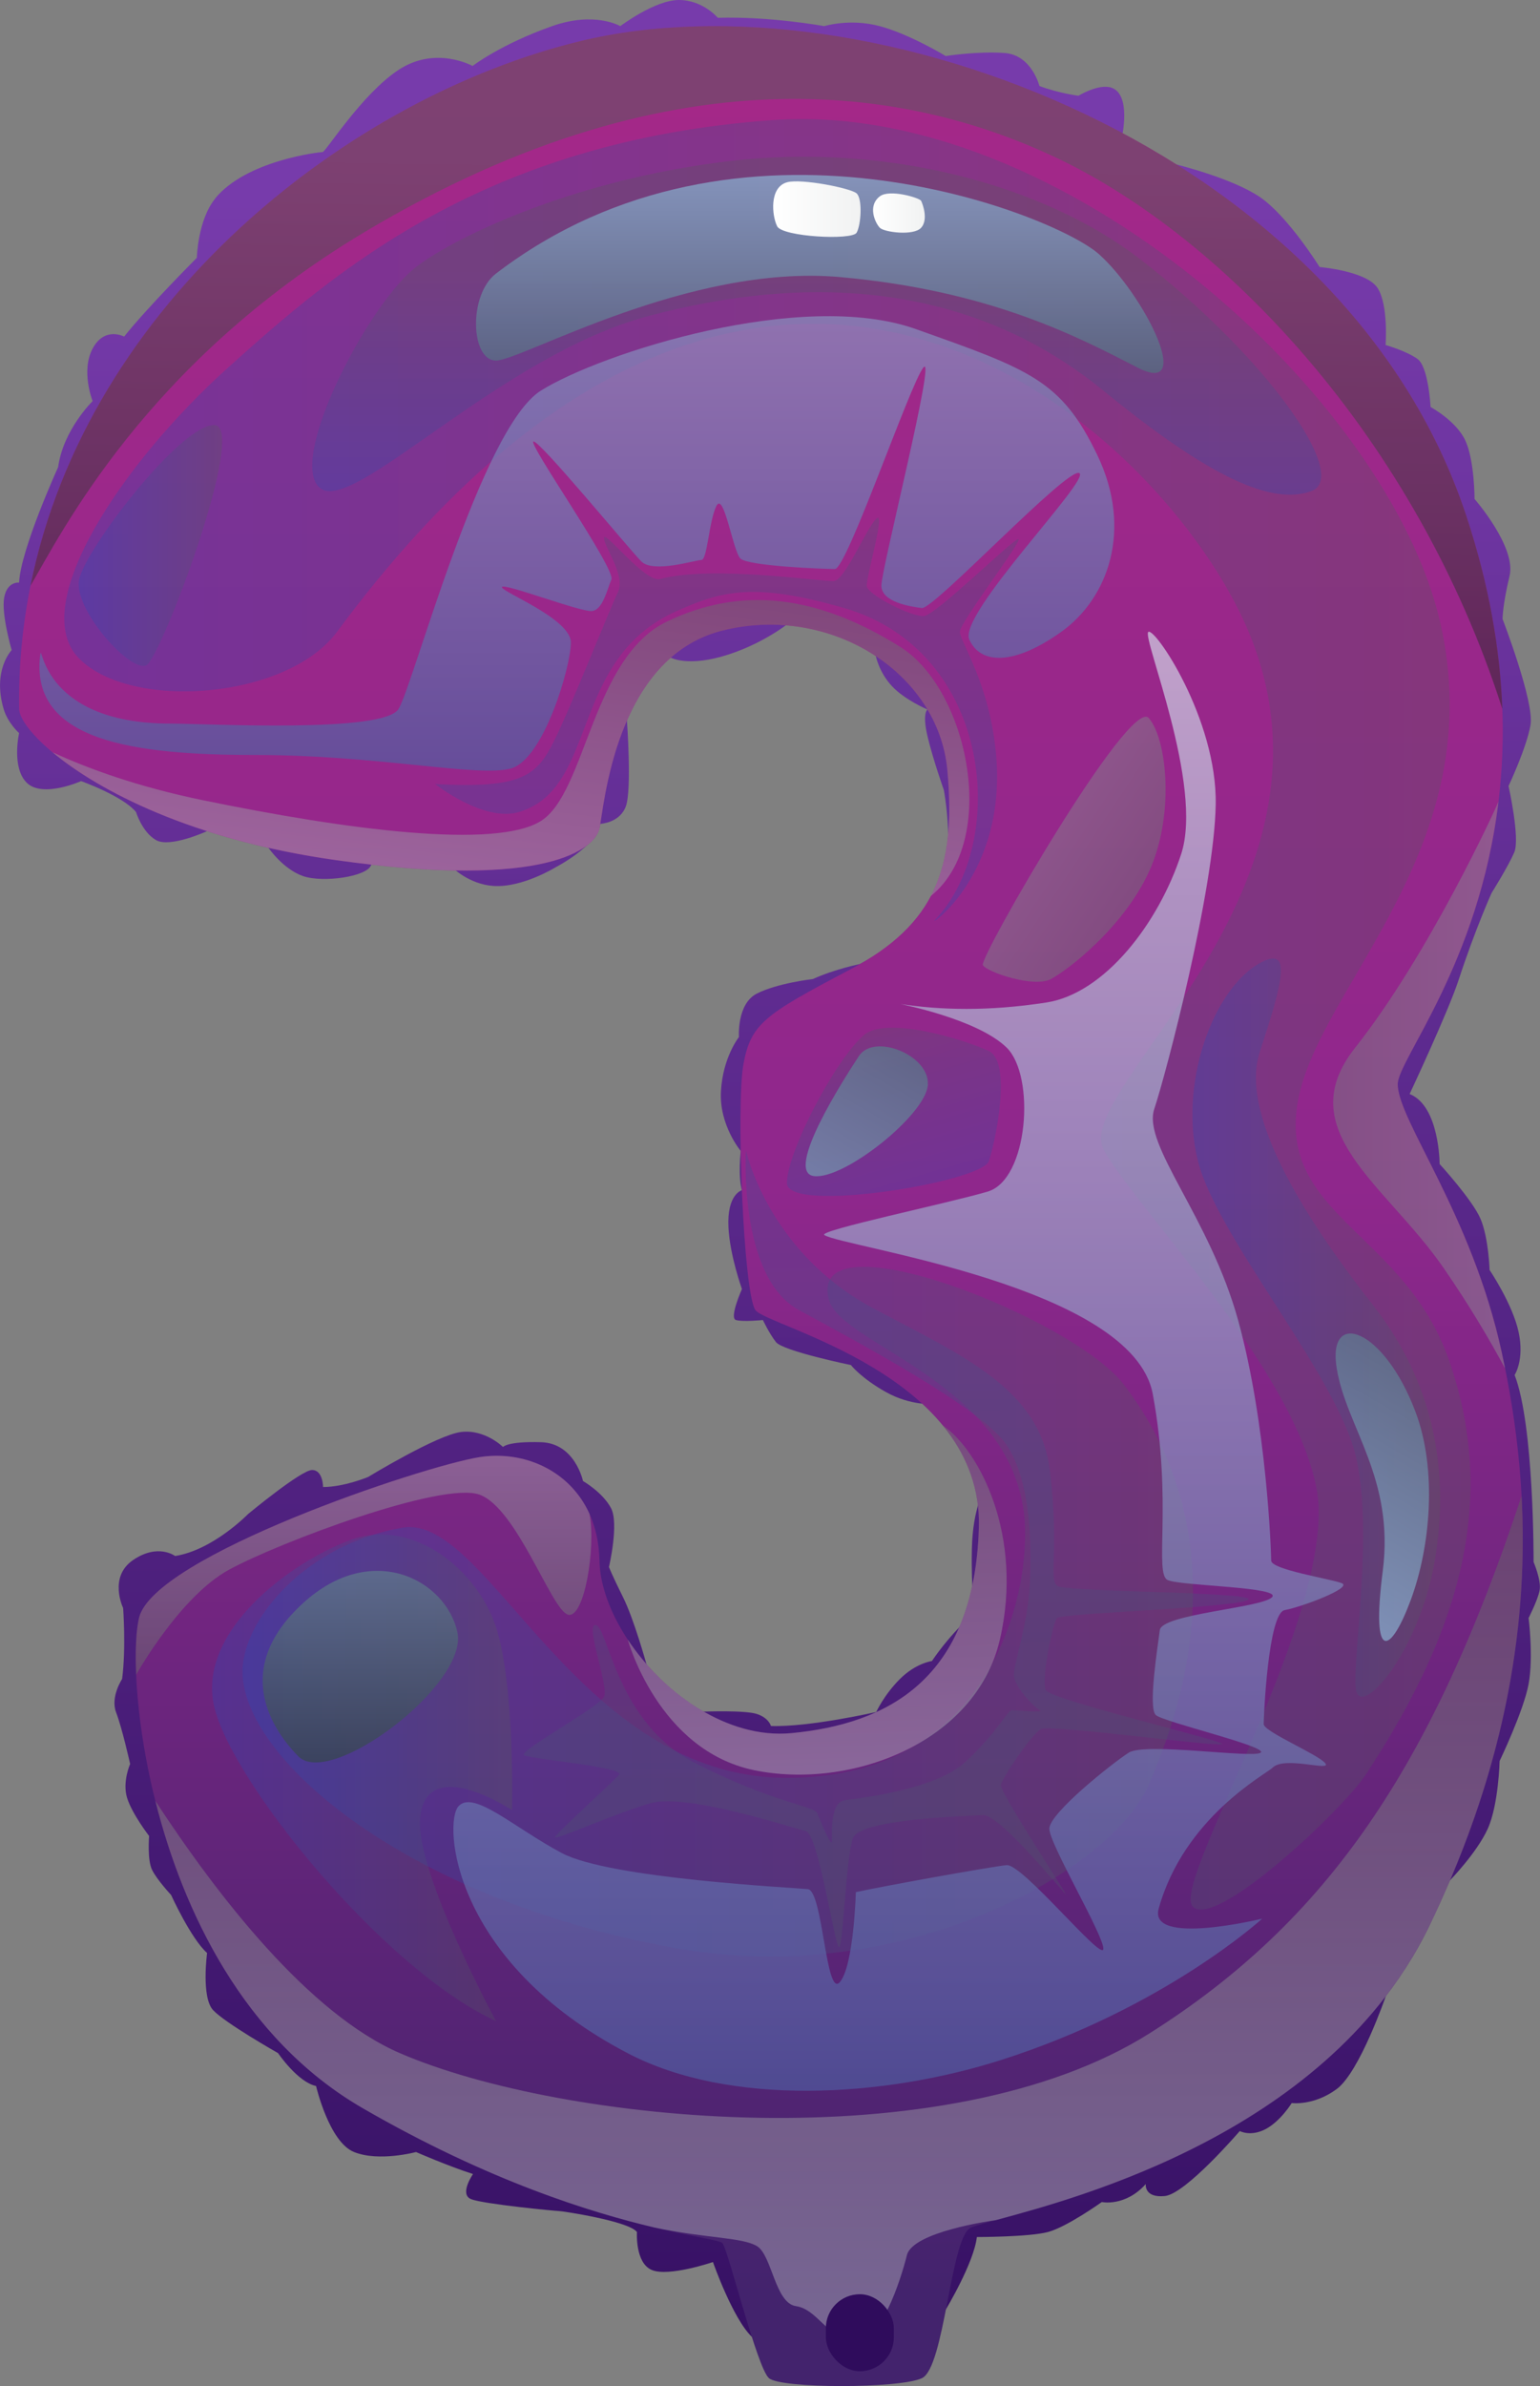
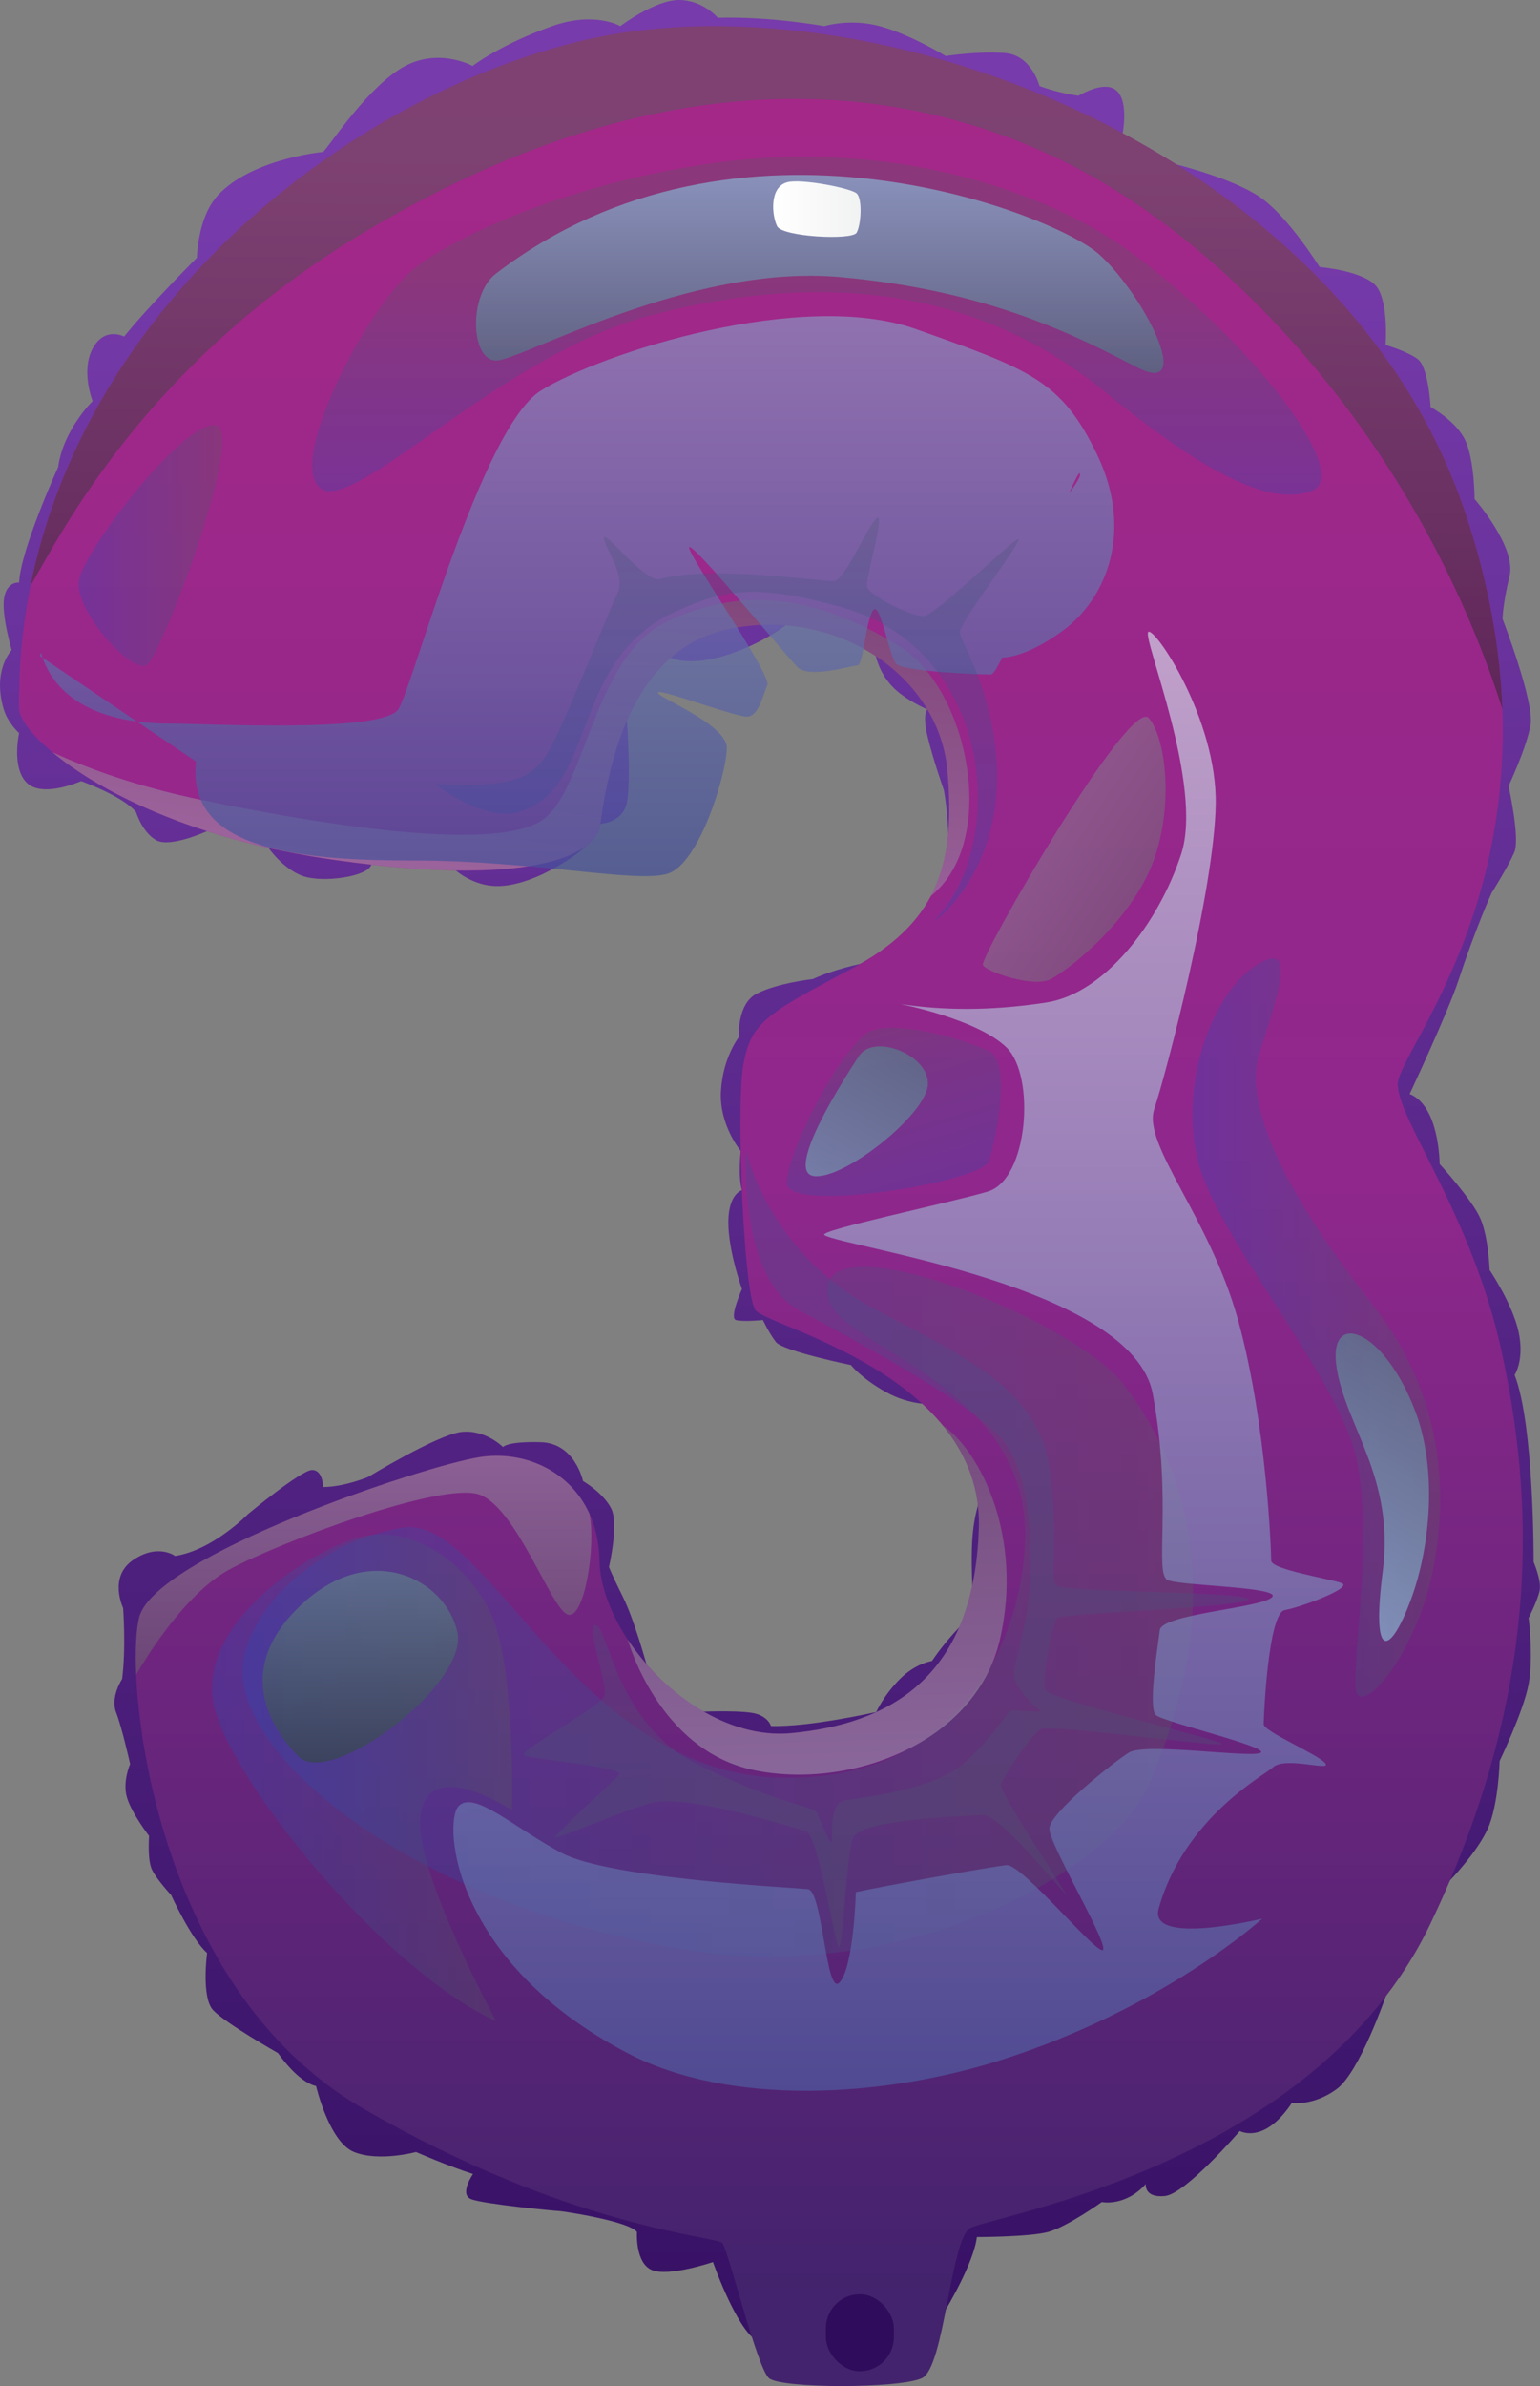
<svg xmlns="http://www.w3.org/2000/svg" xmlns:xlink="http://www.w3.org/1999/xlink" version="1.1" viewBox="0 0 398.38 617.02">
  <rect x="0" y="0" width="398.38" height="617.02" fill="#808080" stroke="none" />
  <defs>
    <style>
      .st0 {
        fill: url(#Gradient_193);
      }

      .st0, .st1, .st2, .st3, .st4, .st5, .st6, .st7, .st8, .st9, .st10, .st11, .st12, .st13, .st14, .st15 {
        mix-blend-mode: color-dodge;
      }

      .st0, .st3, .st4, .st6, .st7, .st8, .st9, .st10, .st11 {
        opacity: .3;
      }

      .st16 {
        fill: url(#Gradient_33);
      }

      .st17 {
        fill: url(#Gradient_301);
      }

      .st17, .st18 {
        mix-blend-mode: multiply;
        opacity: .7;
      }

      .st1 {
        fill: url(#Gradient_93);
      }

      .st1, .st2, .st5, .st12, .st13, .st14, .st15 {
        opacity: .5;
      }

      .st2 {
        fill: url(#Gradient_28);
      }

      .st3 {
        fill: url(#Gradient_196);
      }

      .st4 {
        fill: url(#Gradient_198);
      }

      .st5 {
        fill: url(#Gradient_9);
      }

      .st6 {
        fill: url(#Gradient_197);
      }

      .st7 {
        fill: url(#Gradient_194);
      }

      .st8 {
        fill: url(#Gradient_195);
      }

      .st19 {
        fill: url(#Gradient_143);
      }

      .st19, .st20, .st21, .st22 {
        mix-blend-mode: screen;
        opacity: .8;
      }

      .st9 {
        fill: url(#Gradient_192);
      }

      .st23 {
        isolation: isolate;
      }

      .st20 {
        fill: url(#Gradient_142);
      }

      .st10 {
        fill: url(#Gradient_19);
      }

      .st21 {
        fill: url(#Gradient_14);
      }

      .st11 {
        fill: url(#Gradient_191);
      }

      .st24 {
        fill: url(#Gradient_34);
      }

      .st12 {
        fill: url(#Gradient_91);
      }

      .st25 {
        fill: url(#Gradient_341);
      }

      .st13 {
        fill: url(#Gradient_92);
      }

      .st14 {
        fill: url(#Gradient_95);
      }

      .st15 {
        fill: url(#Gradient_94);
      }

      .st26 {
        fill: url(#Gradient1);
      }

      .st22 {
        fill: url(#Gradient_141);
      }

      .st27 {
        fill: url(#Gradient);
      }

      .st18 {
        fill: url(#Gradient_30);
      }
    </style>
    <linearGradient id="Gradient_34" data-name="Gradient 34" x1="199.19" y1="49.95" x2="199.19" y2="667.95" gradientUnits="userSpaceOnUse">
      <stop offset="0" stop-color="#773bab" />
      <stop offset="1" stop-color="#2f0c5c" />
    </linearGradient>
    <linearGradient id="Gradient_33" data-name="Gradient 33" x1="199.42" y1="593.55" x2="199.42" y2="-3.42" gradientUnits="userSpaceOnUse">
      <stop offset="0" stop-color="#43236d" />
      <stop offset=".48" stop-color="#8f278c" />
      <stop offset="1" stop-color="#a62888" />
    </linearGradient>
    <linearGradient id="Gradient_19" data-name="Gradient 19" x1="16.63" y1="262.3" x2="380.4" y2="262.3" gradientUnits="userSpaceOnUse">
      <stop offset="0" stop-color="#244bbc" />
      <stop offset="1" stop-color="#58595b" />
    </linearGradient>
    <linearGradient id="Gradient_191" data-name="Gradient 19" x1="62.73" y1="416.76" x2="308.61" y2="416.76" xlink:href="#Gradient_19" />
    <linearGradient id="Gradient_28" data-name="Gradient 28" x1="196.57" y1="283.48" x2="200.06" y2="43.76" gradientUnits="userSpaceOnUse">
      <stop offset="0" stop-color="#000" />
      <stop offset="1" stop-color="#58595b" />
    </linearGradient>
    <linearGradient id="Gradient_9" data-name="Gradient 9" x1="217.04" y1="595.71" x2="217.04" y2="372.29" gradientUnits="userSpaceOnUse">
      <stop offset="0" stop-color="#aba8b7" />
      <stop offset="1" stop-color="#58595b" />
    </linearGradient>
    <linearGradient id="Gradient_91" data-name="Gradient 9" x1="94.05" y1="359.74" x2="94.05" y2="450.54" xlink:href="#Gradient_9" />
    <linearGradient id="Gradient_92" data-name="Gradient 9" x1="212.71" y1="456.31" x2="208.75" y2="333.57" xlink:href="#Gradient_9" />
    <linearGradient id="Gradient_30" data-name="Gradient 30" x1="232.43" y1="649.24" x2="232.43" y2="33.54" gradientUnits="userSpaceOnUse">
      <stop offset="0" stop-color="#2b398d" />
      <stop offset=".03" stop-color="#303d8f" />
      <stop offset="1" stop-color="#fff" />
    </linearGradient>
    <linearGradient id="Gradient_192" data-name="Gradient 19" x1="54.86" y1="459.74" x2="132.49" y2="459.74" xlink:href="#Gradient_19" />
    <linearGradient id="Gradient_14" data-name="Gradient 14" x1="93.21" y1="526.54" x2="93.21" y2="308.44" gradientUnits="userSpaceOnUse">
      <stop offset="0" stop-color="#000" />
      <stop offset=".19" stop-color="#202830" />
      <stop offset="1" stop-color="#acd3ff" />
    </linearGradient>
    <linearGradient id="Gradient_93" data-name="Gradient 9" x1="127.46" y1="238.8" x2="142.2" y2="123.98" xlink:href="#Gradient_9" />
    <linearGradient id="Gradient_94" data-name="Gradient 9" x1="459.04" y1="280.57" x2="267.92" y2="280.57" xlink:href="#Gradient_9" />
    <linearGradient id="Gradient_301" data-name="Gradient 30" x1="149.24" y1="283.85" x2="149.24" y2="-163.01" xlink:href="#Gradient_30" />
    <linearGradient id="Gradient_193" data-name="Gradient 19" x1="20.36" y1="141.06" x2="57.46" y2="141.06" xlink:href="#Gradient_19" />
    <linearGradient id="Gradient_194" data-name="Gradient 19" x1="211.28" y1="133.3" x2="211.28" y2="69.99" xlink:href="#Gradient_19" />
    <linearGradient id="Gradient_141" data-name="Gradient 14" x1="212.05" y1="185.17" x2="212.05" y2="8.29" xlink:href="#Gradient_14" />
    <linearGradient id="Gradient" x1="225.86" y1="55.09" x2="239.24" y2="55.09" gradientUnits="userSpaceOnUse">
      <stop offset="0" stop-color="#fff" />
      <stop offset="1" stop-color="#f1f2f2" />
    </linearGradient>
    <linearGradient id="Gradient1" data-name="Gradient" x1="200.01" y1="54.08" x2="222.63" y2="54.08" xlink:href="#Gradient" />
    <linearGradient id="Gradient_95" data-name="Gradient 9" x1="226.8" y1="185.1" x2="324.56" y2="250.27" xlink:href="#Gradient_9" />
    <linearGradient id="Gradient_195" data-name="Gradient 19" x1="239.18" y1="319.54" x2="221.34" y2="257.47" xlink:href="#Gradient_19" />
    <linearGradient id="Gradient_142" data-name="Gradient 14" x1="312.3" y1="134.67" x2="167.22" y2="389.14" xlink:href="#Gradient_14" />
    <linearGradient id="Gradient_196" data-name="Gradient 19" x1="308.46" y1="343.31" x2="372.55" y2="343.31" xlink:href="#Gradient_19" />
    <linearGradient id="Gradient_143" data-name="Gradient 14" x1="450.99" y1="213.74" x2="305.91" y2="468.21" xlink:href="#Gradient_14" />
    <linearGradient id="Gradient_197" data-name="Gradient 19" x1="219.42" y1="104.29" x2="233.39" y2="572.89" xlink:href="#Gradient_19" />
    <linearGradient id="Gradient_198" data-name="Gradient 19" x1="188.03" y1="252.67" x2="188.03" y2="91.29" xlink:href="#Gradient_19" />
    <linearGradient id="Gradient_341" data-name="Gradient 34" x1="220.13" y1="582.5" x2="221.37" y2="593.65" xlink:href="#Gradient_34" />
  </defs>
  <g class="st23">
    <g id="Layer_1">
      <g>
        <g>
          <path class="st24" d="M55.65,51.37c-4.5,5.53-4.73,15.3-4.73,15.3,0,0-12.61,12.61-18.81,20.37,0,0-5.04-2.72-8.15,3.1-3.1,5.82,0,13.58,0,13.58,0,0-7.61,7.42-8.92,17.07,0,0-9.73,21.34-10.1,29.87,0,0-3.09-.39-3.86,3.88-.78,4.27,1.94,13.58,1.94,13.58,0,0-5.04,5.17-2.08,15.22,1.07,3.64,4,6.24,4,6.24,0,0-2.05,9.05,2.08,12.93,4.14,3.88,13.96-.52,13.96-.52,0,0,10.86,3.88,14.22,8.02,0,0,1.55,5.17,5.17,7.24s13.17-2.31,13.17-2.31c0,0,14.11.44,15.92,4.32,0,0,3.75,5.48,8.92,7.29,5.17,1.81,16.88.14,17.66-2.96,0,0,5.89-2.35,10.79-1.95,8.06.65,10.09,2.59,10.09,2.59,0,0,4.27,4.42,10.7,4.87,7.5.52,16.19-4.87,16.19-4.87,0,0,10.56-5.43,11.48-11.19,0,0,5.08-.19,6.63-4.59s.26-22.1.26-22.1c0,0,2.27-13.53,11.35-16.28,0,0,4.56,2.56,14.9-.81,10.34-3.36,16.94-9.18,16.94-9.18,0,0,4.91,0,10.09,2.33s11.11,7.25,11.11,7.25c0,0,.78,4.13,4.14,7.75,3.36,3.62,9.21,6.06,9.21,6.06,0,0-1.4.92,0,6.87s4.24,13.96,4.24,13.96c0,0,2.59,13.71,0,23.02-2.59,9.31-12,16.77-21.72,21.98,0,0-6.47,1.29-12.16,3.88,0,0-9.12,1.03-14.48,3.75-5.25,2.66-4.65,11.25-4.65,11.25,0,0-4.14,5.17-4.65,13.96-.52,8.79,5.11,15.49,5.11,15.49,0,0-.73,6.54.31,10.16,0,0-3.93.99-3.48,9.65.39,7.37,3.49,15.9,3.49,15.9,0,0-3.36,7.5-1.55,8.02,1.81.52,6.98,0,6.98,0,0,0,1.55,3.36,3.36,5.69,1.81,2.33,19.4,5.95,19.4,5.95,0,0,2.59,3.36,9.05,6.98,6.47,3.62,12.41,3.1,12.41,3.1,0,0,10.6,10.34,13.19,21.98,0,0-3.13,4.59-3.36,15.52-.24,10.93.78,16.29.78,16.29,0,0-6.07,5.22-11.12,12.67,0,0-4.14.52-8.28,4.65-4.14,4.14-6.12,8.53-6.12,8.53,0,0-17.25,3.94-27.24,3.62,0,0-.51-2.07-3.62-3.1s-13.69-.62-13.69-.62c0,0-10.42-2.59-14.92-12.36,0,0-3.2-11.58-6.05-17.27-2.84-5.69-3.62-7.76-3.62-7.76,0,0,2.65-11.29.52-15.26-2.21-4.11-7.24-6.98-7.24-6.98,0,0-2.05-9.78-10.85-10.04-8.79-.26-9.84,1.24-9.84,1.24,0,0-4.65-4.65-10.86-3.88s-24.05,11.64-24.05,11.64c0,0-6.21,2.59-11.64,2.59,0,0,0-4.4-2.84-4.4s-16.55,11.38-16.55,11.38c0,0-9.05,9.31-18.88,10.86,0,0-4.4-3.36-10.86,1.03-6.47,4.4-2.59,12.41-2.59,12.41,0,0,.78,10.34-.26,18.36,0,0-3.1,4.65-1.55,8.66s3.62,13.32,3.62,13.32c0,0-2.07,4.65-.78,8.79,1.29,4.14,5.69,9.83,5.69,9.83,0,0-.52,6.21.78,8.79,1.29,2.59,4.91,6.47,4.91,6.47,0,0,5.14,11.29,9.31,15,0,0-1.55,11.43,1.55,14.77,3.1,3.34,16.81,11.12,16.81,11.12,0,0,5.04,7.47,9.83,8.51,0,0,3.36,14.48,9.83,17.07,6.47,2.59,16.03,0,16.03,0,0,0,8.28,3.62,14.74,5.69,0,0-3.62,5.2-.52,6.48,3.1,1.28,21.98,3.09,22.76,3.09s18.1,2.59,20.17,5.43c0,0-.52,8.02,3.88,9.83,4.4,1.81,15.78-2.07,15.78-2.07,0,0,5.12,14.62,10.06,19.33,4.94,4.72,50.19-7.08,50.19-7.08,0,0,7.25-12,8.02-18.72,0,0,13.45,0,18.36-1.29,4.91-1.29,13.96-7.76,13.96-7.76,0,0,6.03,1.29,11.38-4.65,0,0-.52,3.62,4.91,3.1,5.43-.52,19.4-16.81,19.4-16.81,0,0,2.84,1.55,6.72-.52,3.88-2.07,6.72-6.72,6.72-6.72,0,0,5.69.78,11.64-3.62,5.95-4.4,12.7-24.04,12.7-24.04,0,0,11.95-24.58,16.56-29.88,0,0,6.94-7.11,9.78-13.32,2.84-6.21,3.1-17.59,3.1-17.59,0,0,6.21-12.93,7.5-19.91,1.29-6.98,0-17.07,0-17.07,0,0,2.33-4.53,2.84-7.11s-1.55-7.37-1.55-7.37c0,0,.16-35.36-4.91-48.36,0,0,2.59-3.88,1.03-11.12-1.55-7.24-7.5-16.03-7.5-16.03,0,0-.26-8.28-2.33-13.19-2.07-4.91-10.6-14.22-10.6-14.22,0,0,0-15-7.76-18.1,0,0,9.97-21.24,12.67-29.48,4.31-13.17,8.53-22.5,8.53-22.5,0,0,4.32-6.89,5.87-10.51s-1.48-17.16-1.48-17.16c0,0,4.65-9.83,5.69-15.78,1.03-5.95-7.24-27.41-7.24-27.41,0,0,0-3.62,1.81-11.12,1.81-7.5-9.05-19.91-9.05-19.91,0,0,0-9.83-2.33-15-2.33-5.17-9.05-8.79-9.05-8.79,0,0-.52-10.34-3.36-12.41s-8.28-3.62-8.28-3.62c0,0,.78-10.34-2.07-14.74-2.84-4.4-15-5.43-15-5.43,0,0-8.21-13.19-15.45-18.1-7.24-4.91-21.56-8.4-21.56-8.4,0,0-9.99-.39-14.12-7.12,0,0,2.5-11.01-2.73-12.76-3.3-1.1-8.52,2.09-8.52,2.09,0,0-5.05-.63-10.09-2.52,0,0-2-8.02-8.99-8.53-6.98-.52-15.26.78-15.26.78,0,0-9.31-5.66-17.07-7.73-7.76-2.07-14.35,0-14.35,0,0,0-13.84-2.55-27.54-2.16,0,0-3.86-4.6-10.07-4.6s-15.15,6.76-15.15,6.76c0,0-6.59-3.91-17.65,0-13.36,4.72-20.56,10.3-20.56,10.3,0,0-9.44-5.28-19.01.92-9.57,6.21-19.01,21.34-19.78,21.34s-19.78,2.13-27.86,12.05Z" />
          <path class="st16" d="M4.95,183.33c.1,7.06,26.77,31.33,81.85,39.09,55.08,7.76,67.11-3.1,68.27-8.15,1.16-5.04,3.88-44.22,31.81-51.2,27.93-6.98,55.86,10.86,58.19,36.08,2.33,25.21-3.1,39.96-25.21,51.59-22.11,11.64-25.6,13.96-27.54,24.44-1.94,10.47,0,59.35,3.1,63.62s58.96,16.68,57.8,56.25c-1.16,39.57-24.05,50.82-48.49,53.14-24.44,2.33-49.27-24.85-49.65-44.62-.39-19.77-16.29-29.08-31.03-26.76-14.74,2.33-84.18,25.6-88.06,41.51-3.88,15.9,3.49,95.43,57.8,126.85,54.31,31.42,91.55,32.97,93.1,34.91,1.55,1.94,8.92,32.2,12.03,34.91s33.75,2.72,39.57,0c5.82-2.72,7.37-35.69,12.41-38.79,5.04-3.1,88.96-16.08,118.96-78.38,30-62.3,26.38-112.47,18.62-148.16-7.76-35.69-26.9-60-26.9-69.31s46.75-59.92,17.59-147.41C347.61,38.28,224.51-7.44,150.03,10.66,81.92,27.21,3.66,93.55,4.95,183.33Z" />
-           <path class="st10" d="M87.19,163.38c-12.95,17.49-53.46,20.56-66.83,6.8-13.38-13.76,11.52-50.76,38.64-75.12,27.12-24.36,66.11-58.73,141.01-64.01,74.9-5.28,159.2,71.89,172.54,129.82,13.33,57.93-31.38,94.1-36.78,123.77-5.4,29.67,27.73,34.07,39.18,67.39,11.45,33.31,5.15,66.29-21.65,106.89-6.15,9.31-39.4,40.53-44.83,34-5.43-6.52,38.25-77.3,32.04-108.33-6.21-31.03-46.22-71.66-54.96-87.18-8.74-15.52,65.33-67.27,37.46-134.03-21.43-51.35-124.74-150.05-235.82,0Z" />
          <path class="st11" d="M104.26,395.04c-25.12,4.14-42.16,24.32-41.51,38.03,1.07,22.59,42.92,57.9,110.56,70.46,61.29,11.38,114.33-20.39,123.74-41.77,25.95-58.96,1.15-93.77-6.21-103.57-12.97-17.28-82.36-44.55-76.42-22.11,3.07,11.59,45.98,20.95,50.43,54.95,2.41,18.4-6.98,68.72-61.29,68.72s-77.32-68.33-99.31-64.71Z" />
          <path class="st2" d="M388.63,183.34s0,0,0-.02c-22.39-70.05-72.05-122.07-115.49-142.58-34.64-16.36-95.8-30.44-179.08,19.42C37.5,94.04,15.69,138.25,7.89,151.47,22.66,78.06,90.25,25.19,150.03,10.66c74.48-18.1,197.58,27.63,229.13,122.28,6.15,18.46,8.92,35.28,9.47,50.41Z" />
-           <path class="st5" d="M369.85,497.81c-25.67,53.32-90.85,70.51-112.26,76.31h0s-.02,0-.04,0c-1.12.16-21.43,3.01-22.94,9.05-1.55,6.21-6.98,23.57-13.96,22.26s-9.31-8.29-14.74-9.07c-5.43-.78-6.21-13.19-10.09-15.52-3.86-2.32-13.05-1.96-26.56-4.82-16.25-3.86-42.76-11.96-75.46-30.87-30.78-17.81-46.49-51.07-53.61-79.44,16.11,24.64,39.71,55.07,63.31,65.25,41.89,18.08,141.2,28.16,193.96-5.2,45.91-29.03,73.02-68.83,96.16-138.94,1.66,30.69-3.02,67.94-23.75,110.98Z" />
          <path class="st12" d="M146.93,417.54c-4.27-1.16-13.19-27.54-22.89-31.03-9.7-3.49-51.98,12.41-64.78,19.4-12.6,6.87-23.69,26.56-24.04,27.17-.29-6.64.04-11.8.76-14.76,3.88-15.9,73.32-39.18,88.06-41.51,11.31-1.78,23.31,3.28,28.46,14.68v.02h0c1.68,8.49-1.31,27.2-5.58,26.04Z" />
          <path class="st13" d="M258.65,424c-6.21,26.77-38.79,38.92-63.62,33.75-24.83-5.17-32.63-33.75-32.63-33.75,9.22,13.93,25.87,25.75,42.33,24.18,24.44-2.33,47.33-13.58,48.49-53.14.31-10.66-3.51-19.33-9.32-26.42,9.5,6.45,20.95,28.64,14.75,55.39Z" />
          <path class="st18" d="M213.26,319.39c5.11,3.2,79.78,13.19,84.95,41.12,5.17,27.93.26,46.55,3.88,48.1,3.62,1.55,30,1.75,26.9,4.49-3.1,2.75-28.45,4.3-28.96,8.44-.52,4.14-3.1,20.14-1.03,21.97,2.07,1.82,29.09,8.16,27.15,9.71s-29.87-2.72-34.14,0-20.56,15.68-20.56,19.67,14.35,28.04,13.96,31.15-20.92-22.11-25.01-21.72-32.56,5.55-39,6.98c0,0-.52,19.01-4.14,23.27-3.62,4.27-4.4-23.66-8.28-24.05-3.88-.39-51.2-2.72-63.62-9.31-12.41-6.59-22.89-16.45-26.77-12.1s-1.75,40.05,43.79,63.85c26.42,13.81,65.99,11.48,96.49,1.78,42.38-13.47,67.64-36.58,67.64-36.58,0,0-29.5,7.21-26.77-2.6,6.59-23.66,27.77-34.76,29.48-36.46,3.11-3.1,15.52,1.16,13.58-1.16-1.94-2.33-15.9-8.15-15.9-10.09s1.16-28.71,5.43-29.48,17.84-5.82,14.74-6.98-18.23-3.49-18.23-5.82-1.16-35.3-8.53-62.07c-7.37-26.77-24.83-45.39-21.72-54.7,3.1-9.31,15.52-56.64,15.9-78.75.39-22.11-15.9-46.16-17.46-44.61-1.55,1.55,14.35,39.57,8.53,57.41-5.82,17.84-19.78,36.08-34.91,38.4-15.13,2.33-27.38,1.94-37.74.39,0,0,19.93,3.88,27.48,11.25,7.55,7.37,5.61,34.14-4.86,37.24-10.47,3.1-44.14,10.09-42.28,11.25Z" />
          <path class="st9" d="M90.55,398.27c-15.31,5.68-39.57,23.53-35.17,42.93,4.4,19.4,43.7,68.01,72.93,81.46,0,0-20.69-38.27-19.65-52.24,1.03-13.96,16.03-7.24,23.79-2.33,0,0,.78-32.33-4.14-47.33-4.91-15-21.72-28.45-37.76-22.5Z" />
          <path class="st21" d="M78.4,414.56c-17.46,15.94-9.57,31.03-1.29,39.57,8.28,8.53,44.15-18.62,41.21-32.07-2.94-13.45-22.07-23.79-39.92-7.5Z" />
          <path class="st1" d="M240.79,231.72c4.55-8.61,5.52-19.1,4.28-32.58-2.33-25.21-30.26-43.06-58.19-36.08-27.93,6.98-30.65,46.16-31.81,51.2-1.16,5.04-13.19,15.9-68.27,8.15-37.12-5.23-61.34-17.96-73.21-27.88,9.01,4.16,21.82,8.88,38.69,12.36,37.63,7.76,76.03,12.74,87.67,5.4,11.64-7.34,13.19-42.25,32.58-51.56,19.4-9.31,39.04-6.8,60.4,6.59,17.46,10.95,25.69,50.03,7.86,64.39Z" />
-           <path class="st15" d="M389.35,353.89c-3.72-6.93-9.02-16.02-15.88-25.96-15-21.72-39.85-35.61-22.89-57.02,19.08-24.09,36.57-62.24,37.06-63.66-5.06,42.04-26.07,66.85-26.07,73.1,0,9.31,19.13,33.62,26.89,69.3.3,1.39.6,2.8.88,4.24Z" />
-           <path class="st17" d="M10.38,169.66c.6-5.36-.94,17.46,33.75,17.46,9.32,0,55.08,2.54,58.96-3.77,3.88-6.32,21.34-72.65,36.85-82.35,15.52-9.7,67.5-26.38,96.98-15.9,29.48,10.47,37.63,13.19,46.94,32.58,9.31,19.4,2.72,37.1-9.31,45.7-12.03,8.61-20.83,8.61-23.8,2.01-2.97-6.59,31.56-41.51,28.45-43.06s-37.63,35.3-40.73,34.91-10.47-1.55-10.47-5.82,14.35-60.76,10.86-56.37c-3.49,4.39-19.78,52.1-22.89,52.1s-22.5-.78-24.44-2.72-4.27-17.46-6.21-13.58-2.33,13.96-3.88,13.96-12.41,3.49-15.52.39-26.38-31.42-27.93-31.03c-1.55.39,21.34,32.97,20.17,35.69-1.16,2.72-2.2,7.76-4.98,8.15-2.78.39-22.95-7.37-23.34-6.21s17.84,8.15,17.84,14.35-7.02,30.26-15.53,32.58c-8.52,2.33-34.51-3.49-65.93-3.49s-58.35-3.49-55.86-25.6Z" />
+           <path class="st17" d="M10.38,169.66c.6-5.36-.94,17.46,33.75,17.46,9.32,0,55.08,2.54,58.96-3.77,3.88-6.32,21.34-72.65,36.85-82.35,15.52-9.7,67.5-26.38,96.98-15.9,29.48,10.47,37.63,13.19,46.94,32.58,9.31,19.4,2.72,37.1-9.31,45.7-12.03,8.61-20.83,8.61-23.8,2.01-2.97-6.59,31.56-41.51,28.45-43.06c-3.49,4.39-19.78,52.1-22.89,52.1s-22.5-.78-24.44-2.72-4.27-17.46-6.21-13.58-2.33,13.96-3.88,13.96-12.41,3.49-15.52.39-26.38-31.42-27.93-31.03c-1.55.39,21.34,32.97,20.17,35.69-1.16,2.72-2.2,7.76-4.98,8.15-2.78.39-22.95-7.37-23.34-6.21s17.84,8.15,17.84,14.35-7.02,30.26-15.53,32.58c-8.52,2.33-34.51-3.49-65.93-3.49s-58.35-3.49-55.86-25.6Z" />
          <path class="st0" d="M55.38,109.92c-8.85,0-33.36,32.2-34.91,39.96-1.55,7.76,13.58,24.44,17.46,22.11,3.88-2.33,26.38-62.07,17.46-62.07Z" />
          <path class="st7" d="M107.1,69.47c-12.32,10.08-32.84,49.76-24.31,56.74,8.53,6.98,46.42-34.18,84.82-44.45,40.81-10.92,83.14-9.08,117.8,19.24,27.71,22.64,43.83,29.79,53.92,25.95,10.09-3.84-12.14-35.12-44.61-60.09-24.75-19.03-65.52-30.04-106.09-25.2-42.1,5.02-72.99,20.83-81.53,27.81Z" />
          <path class="st22" d="M128.31,70.74c-7.19,5.5-6.59,22.5,0,22.5s49.79-25.09,88.96-21.59,61.88,15.65,77.01,23.41c15.13,7.76,1.47-19.13-10.03-29.36-11.49-10.23-93.1-43.06-155.94,5.04Z" />
-           <path class="st27" d="M227.61,50.76c-3.29,2.53-1.16,6.98,0,8.15,1.16,1.16,8.73,2.13,10.67,0,1.94-2.13.39-6.21,0-6.98s-8.15-3.1-10.67-1.16Z" />
          <path class="st26" d="M203.66,47.12c-4.73,1.25-3.98,8.68-2.62,11.4,1.36,2.72,19.4,3.69,20.56,1.65,1.16-2.04,1.55-8.78,0-10.16s-14.26-3.86-17.94-2.89Z" />
          <path class="st14" d="M297.18,185.69c4.78,5.54,6.72,25.34,0,39.83s-20.95,25.34-25.34,27.67c-4.4,2.33-16.55-1.81-17.59-3.62s38.02-69.57,42.93-63.88Z" />
          <path class="st8" d="M223.48,267.67c-7.4,6.34-19.91,30.26-19.91,38.27s50.43-.26,52.24-5.69c1.81-5.43,5.95-25.6,0-28.45-5.95-2.84-26.39-9.22-32.33-4.14Z" />
          <path class="st20" d="M222.18,273.1c-3.66,5.58-19.4,30-11.64,31.03,7.76,1.03,28.96-15.85,29.48-23.57.52-7.72-13.89-13.49-17.84-7.46Z" />
          <path class="st3" d="M326.4,248.79c-13.52,6.98-22.76,35.26-15.26,55.39,7.5,20.13,34.91,52.79,39.57,72.27,4.65,19.49-.78,51.55,0,60.09.78,8.53,16.29-8.79,20.43-32.84,4.14-24.05-.78-46.81-15.78-65.95-15-19.14-35.17-48.36-29.48-65.69,5.69-17.33,8.53-27.41.52-23.27Z" />
          <path class="st19" d="M345.8,353.89c2.48,15.17,15,28.35,11.9,52.4-3.1,24.05,2.07,21.42,7.24,7.48,5.17-13.94,6.83-33.77,1.26-48.6-8.2-21.86-22.95-26.83-20.4-11.28Z" />
          <path class="st6" d="M192.96,297.41c1.81,7.76,10.09,28.71,32.84,40.86,22.76,12.15,43.19,20.69,45.77,41.89,2.59,21.21-.52,28.45,2.07,30,2.59,1.55,53.11,1.51,49.14,3.6-3.97,2.09-48.36,3.38-49.39,4.68-1.03,1.29-4.14,16.03-2.84,18.62,1.29,2.59,46.81,13.19,45.52,13.96-1.29.78-44.48-5.17-46.81-3.88-2.33,1.29-10.11,12.67-10.35,14.48-.25,1.81,16.04,26.64,16.82,28.19s-16.81-20.69-21.46-20.43-31.81,1.03-33.62,5.95c-1.81,4.91-2.53,27.93-3.59,28.19-1.06.26-5.31-29.22-8.61-30s-30.72-9.83-40.03-7.24c-9.31,2.59-25.09,9.83-24.83,8.79.26-1.03,15-14.22,16.55-16.16,1.55-1.94-23.02-4.01-24.57-5.04-1.55-1.03,19.4-12.4,20.69-15.12,1.29-2.72-5.17-19.28-2.07-18.5,3.1.78,5.43,25.24,25.34,35.51,19.91,10.27,31.19,11.3,31.89,13.11.7,1.81,3.8,9.31,3.8,7.24s-.52-10.09,3.36-10.6c3.88-.52,23.27-2.69,31.03-9.75,7.76-7.06,11.12-13.52,12.15-13.52s8.79.78,7.24,0-6.72-6.18-6.72-9.17,3.62-13.07,4.14-23.55.16-26.51-6-35.82c-6.15-9.31-37.99-26.37-53.74-34.91-15.75-8.54-13.71-41.38-13.71-41.38Z" />
          <path class="st4" d="M241.84,237.93c-1.98,2.06,18.88-11.9,15.78-43.45-1.77-18.02-9.31-28.59-9.31-31.1s16.96-24.5,15.07-23.98-21.28,19.65-24.38,19.91c-3.1.26-14.52-5.43-14.76-7.76s5.19-20.43,2.35-17.33-8.02,15.78-10.86,16.03c-2.84.26-31.38-4.15-45-.52-3.88,1.03-14.48-12.93-14.48-10.6s5.66,9.67,3.62,13.96c-2.59,5.43-12.15,29.74-16.55,38.53-4.4,8.79-8.02,12.41-30.77,11.12,0,0,12.59,9.98,21.72,7.24,20.69-6.21,12.77-39.47,40.71-51.93,11.6-5.17,19.84-7.61,43.33-.83,38.53,11.12,42.67,60.77,23.53,80.69Z" />
        </g>
        <rect class="st25" x="213.64" y="593.28" width="17.59" height="19.91" rx="8.79" ry="8.79" />
      </g>
    </g>
  </g>
</svg>